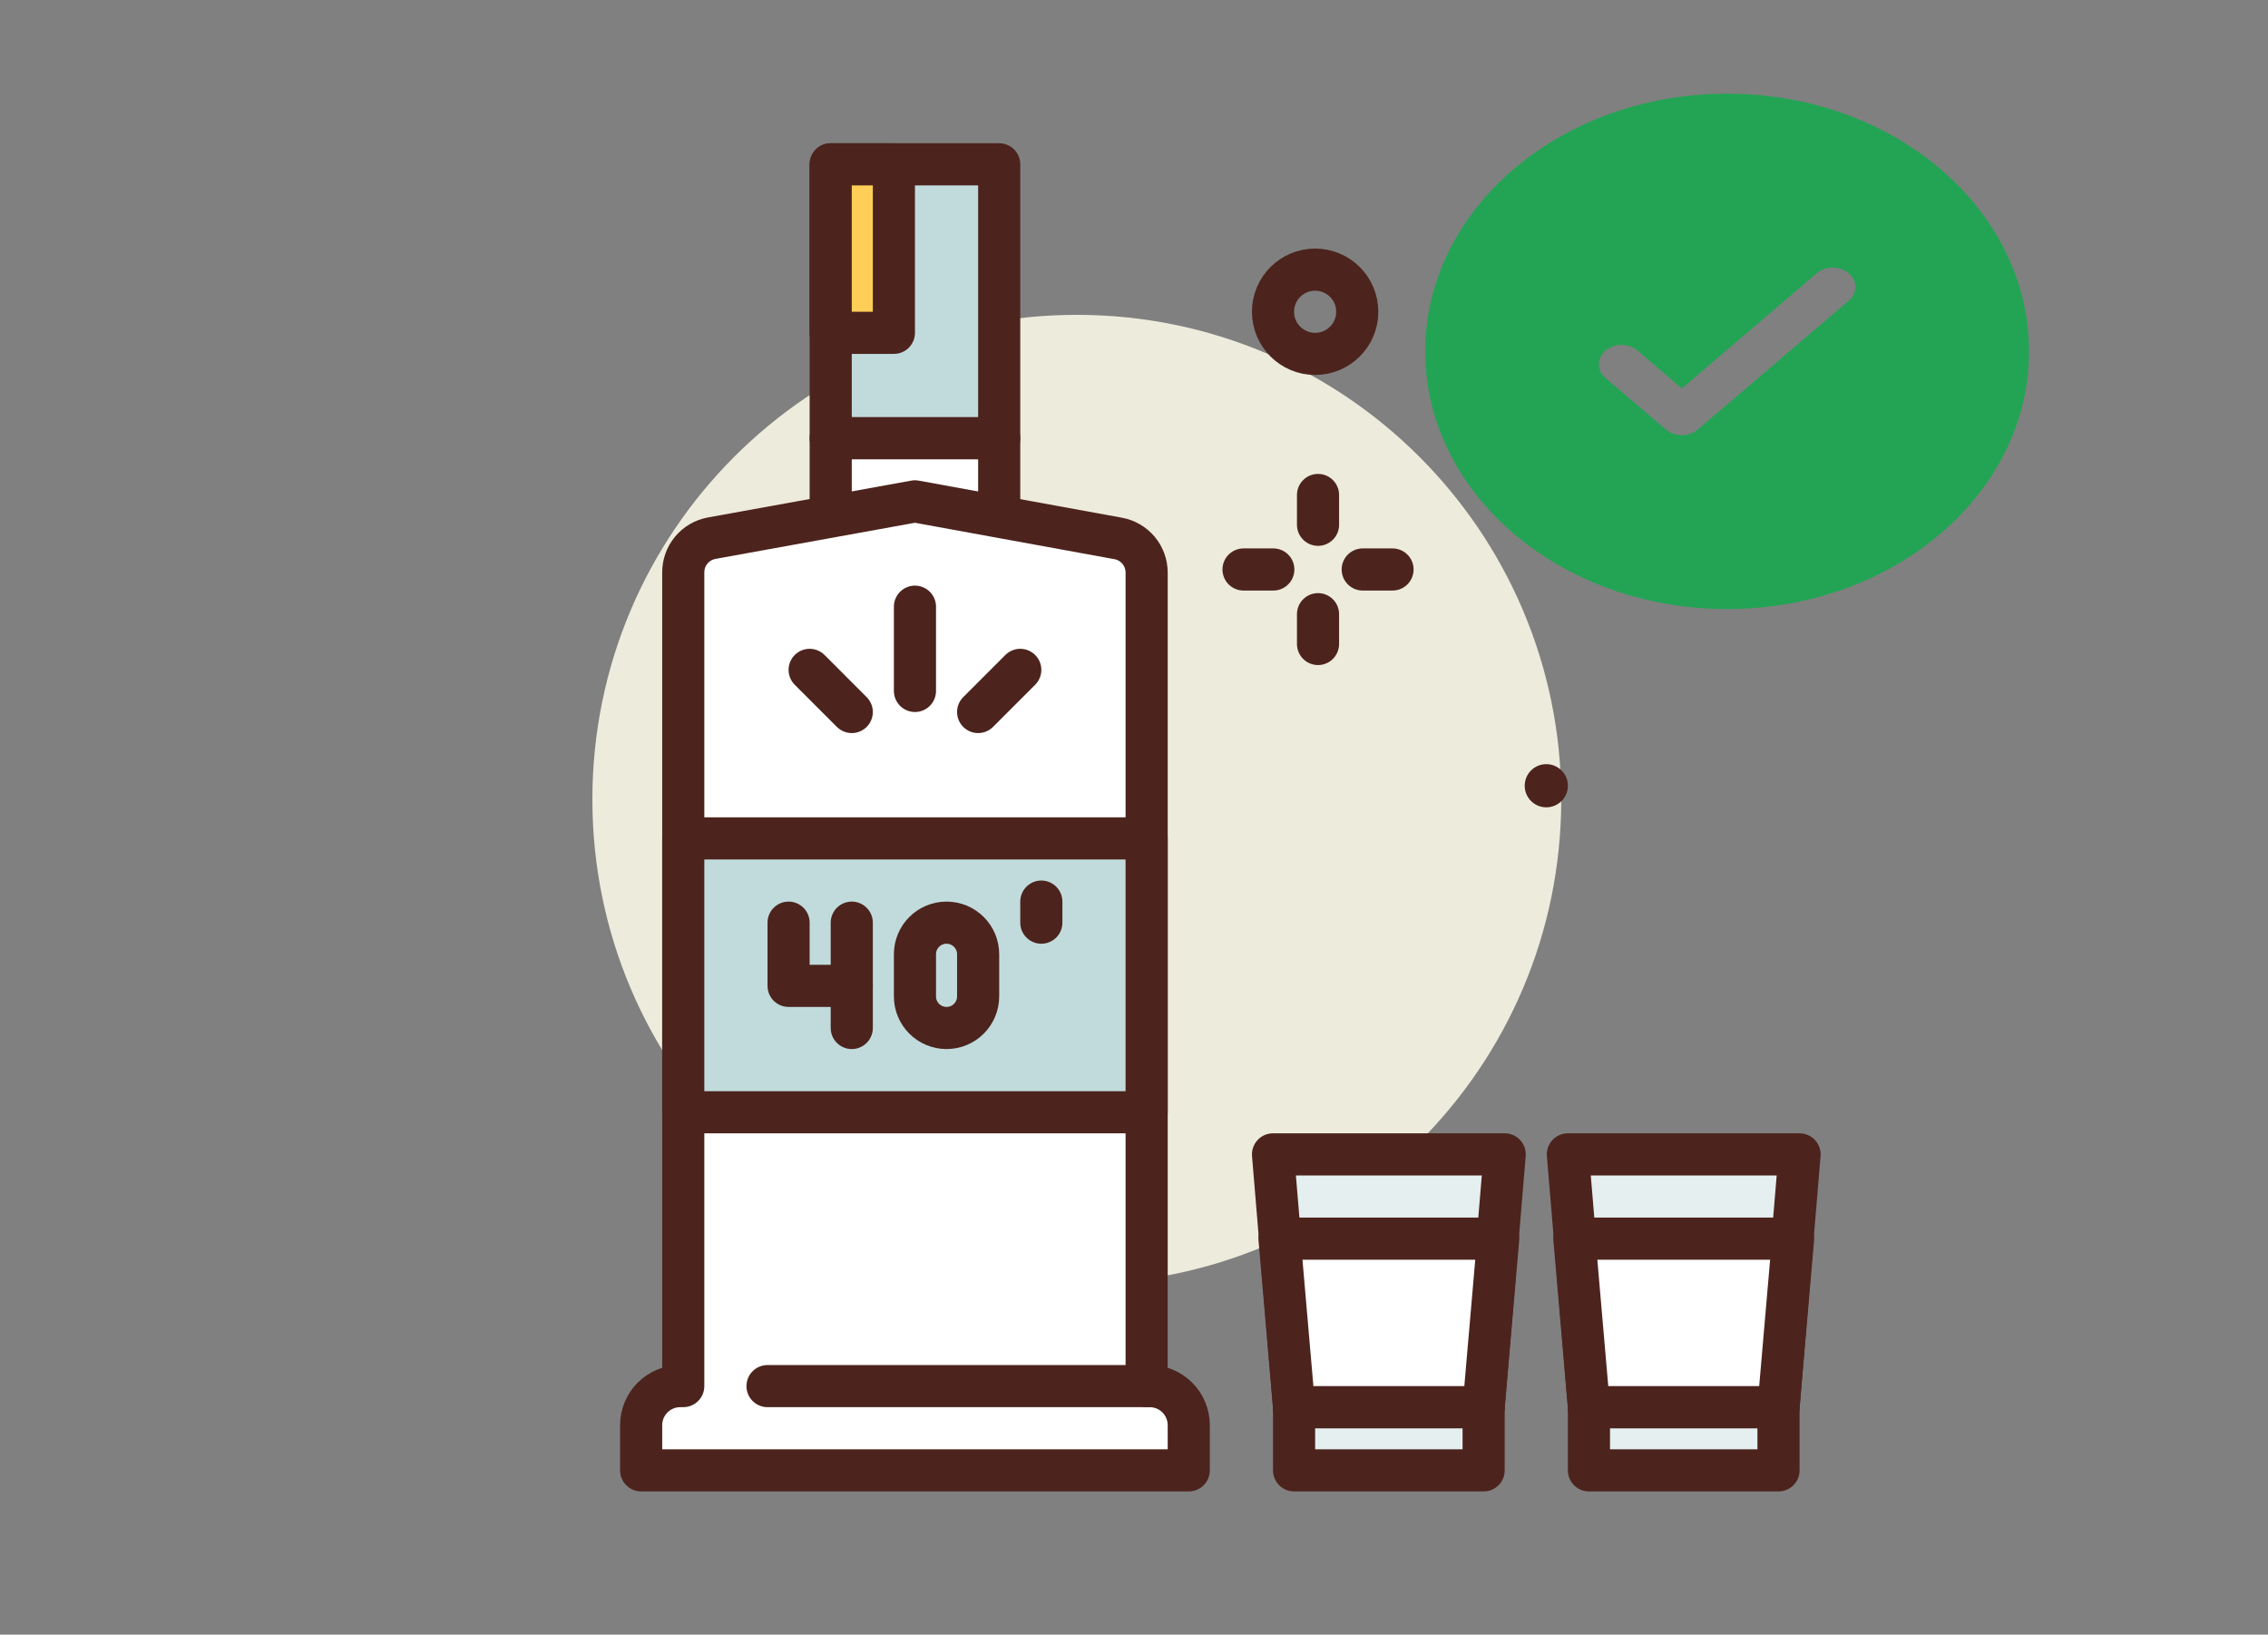
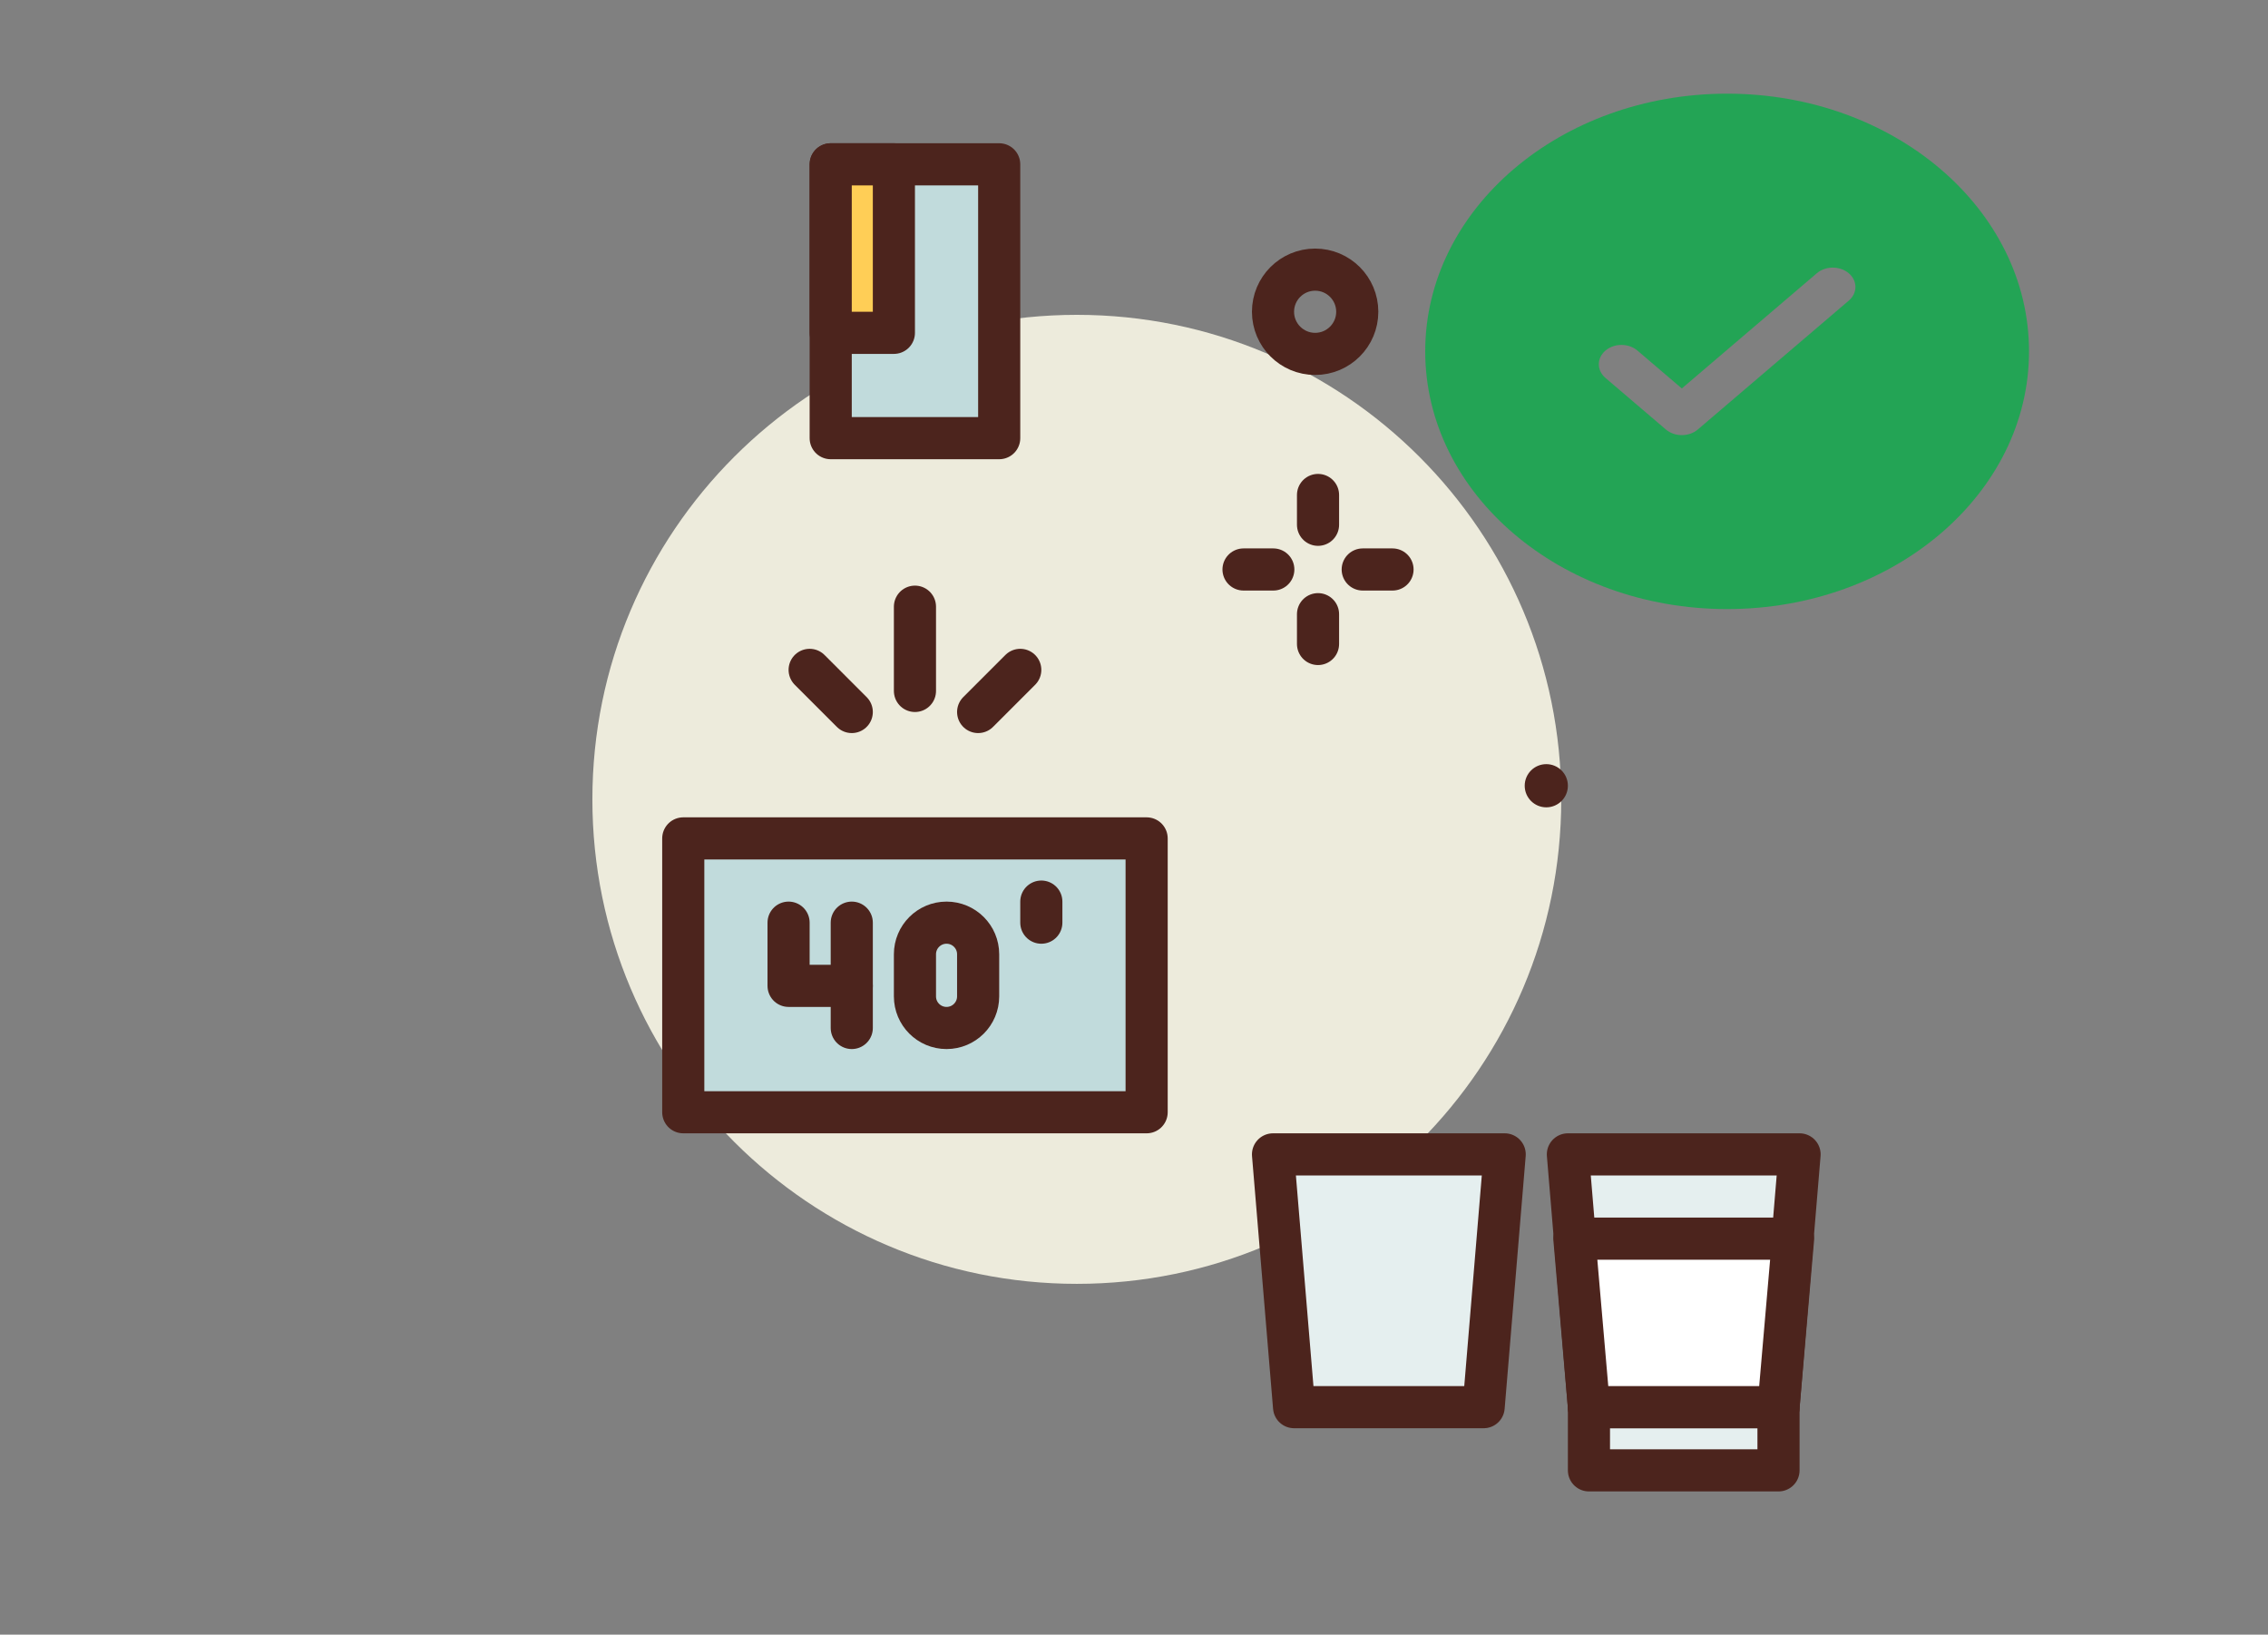
<svg xmlns="http://www.w3.org/2000/svg" width="1346" height="970" viewBox="0 0 1346 970" fill="none">
  <rect x="0" y="0" width="1346" height="970" fill="#808080" stroke="none" />
  <path fill-rule="evenodd" clip-rule="evenodd" d="M1204.17 208.5C1204.17 292.953 1123.95 361.417 1025 361.417C926.049 361.417 845.833 292.953 845.833 208.5C845.833 124.046 926.049 55.583 1025 55.583C1123.95 55.583 1204.17 124.046 1204.17 208.5ZM1097.21 162.161C1102.46 166.64 1102.46 173.902 1097.21 178.38L1007.63 254.838C1002.38 259.317 993.872 259.317 988.623 254.838L952.79 224.255C947.542 219.776 947.542 212.516 952.79 208.037C958.038 203.558 966.546 203.558 971.793 208.037L998.125 230.509L1038.17 196.335L1078.21 162.161C1083.45 157.682 1091.96 157.682 1097.21 162.161Z" fill="#23A455" />
  <path d="M639.062 761.825C797.844 761.825 926.562 633.107 926.562 474.325C926.562 315.543 797.844 186.825 639.062 186.825C480.281 186.825 351.562 315.543 351.562 474.325C351.562 633.107 480.281 761.825 639.062 761.825Z" fill="#EDEBDC" />
  <path d="M917.687 479.062C924.764 479.062 930.5 473.326 930.5 466.25C930.5 459.174 924.764 453.438 917.687 453.438C910.611 453.438 904.875 459.174 904.875 466.25C904.875 473.326 910.611 479.062 917.687 479.062Z" fill="#4C241D" />
  <path d="M780.5 210C794.307 210 805.5 198.807 805.5 185C805.5 171.193 794.307 160 780.5 160C766.693 160 755.5 171.193 755.5 185C755.5 198.807 766.693 210 780.5 210Z" stroke="#4C241D" stroke-width="25" stroke-linecap="round" stroke-linejoin="round" />
  <path d="M782.213 293.713V311.4" stroke="#4C241D" stroke-width="25" stroke-linecap="round" stroke-linejoin="round" />
  <path d="M782.213 364.45V382.138" stroke="#4C241D" stroke-width="25" stroke-linecap="round" stroke-linejoin="round" />
  <path d="M738 337.925H755.675" stroke="#4C241D" stroke-width="25" stroke-linecap="round" stroke-linejoin="round" />
  <path d="M808.737 337.925H826.425" stroke="#4C241D" stroke-width="25" stroke-linecap="round" stroke-linejoin="round" />
-   <path d="M593 260H493V322.5H593V260Z" fill="white" stroke="#4C241D" stroke-width="25" stroke-linecap="round" stroke-linejoin="round" />
-   <path d="M682.313 822.5H680.5V339.75C680.498 334.916 678.795 330.236 675.689 326.531C672.583 322.826 668.272 320.333 663.513 319.488L543 297.5L422.3 319.363C417.58 320.244 413.316 322.748 410.248 326.441C407.18 330.135 405.5 334.786 405.5 339.588V822.5H403.687C397.539 822.503 391.643 824.947 387.295 829.295C382.947 833.643 380.503 839.539 380.5 845.687V872.5H705.5V845.687C705.497 839.539 703.053 833.643 698.705 829.295C694.357 824.947 688.461 822.503 682.313 822.5Z" fill="white" stroke="#4C241D" stroke-width="25" stroke-linecap="round" stroke-linejoin="round" />
  <path d="M593 97.5H493V260H593V97.5Z" fill="#C1DBDC" stroke="#4C241D" stroke-width="25" stroke-linecap="round" stroke-linejoin="round" />
-   <path d="M680.5 822.5H455.5" stroke="#4C241D" stroke-width="25" stroke-linecap="round" stroke-linejoin="round" />
  <path d="M530.5 97.5H493V197.5H530.5V97.5Z" fill="#FFCE56" stroke="#4C241D" stroke-width="25" stroke-linecap="round" stroke-linejoin="round" />
  <path d="M543 410V360" stroke="#4C241D" stroke-width="25" stroke-linecap="round" stroke-linejoin="round" />
  <path d="M580.5 422.5L605.5 397.5" stroke="#4C241D" stroke-width="25" stroke-linecap="round" stroke-linejoin="round" />
  <path d="M505.5 422.5L480.5 397.5" stroke="#4C241D" stroke-width="25" stroke-linecap="round" stroke-linejoin="round" />
  <path d="M680.5 497.5H405.5V660H680.5V497.5Z" fill="#C1DBDC" stroke="#4C241D" stroke-width="25" stroke-linecap="round" stroke-linejoin="round" />
  <path d="M880.5 835H768L755.5 685H893L880.5 835Z" fill="#E5EFEF" stroke="#4C241D" stroke-width="25" stroke-linecap="round" stroke-linejoin="round" />
-   <path d="M880.5 835H768V872.5H880.5V835Z" fill="#E5EFEF" stroke="#4C241D" stroke-width="25" stroke-linecap="round" stroke-linejoin="round" />
-   <path d="M759.35 735L768 835H880.5L889.15 735H759.35Z" fill="white" stroke="#4C241D" stroke-width="25" stroke-linecap="round" stroke-linejoin="round" />
  <path d="M1055.5 835H943L930.5 685H1068L1055.5 835Z" fill="#E5EFEF" stroke="#4C241D" stroke-width="25" stroke-linecap="round" stroke-linejoin="round" />
  <path d="M1055.5 835H943V872.5H1055.5V835Z" fill="#E5EFEF" stroke="#4C241D" stroke-width="25" stroke-linecap="round" stroke-linejoin="round" />
  <path d="M934.35 735L943 835H1055.5L1064.15 735H934.35Z" fill="white" stroke="#4C241D" stroke-width="25" stroke-linecap="round" stroke-linejoin="round" />
  <path d="M580.5 566.25C580.5 555.895 572.105 547.5 561.75 547.5C551.395 547.5 543 555.895 543 566.25V591.25C543 601.605 551.395 610 561.75 610C572.105 610 580.5 601.605 580.5 591.25V566.25Z" stroke="#4C241D" stroke-width="25" stroke-linecap="round" stroke-linejoin="round" />
  <path d="M618 535V547.5" stroke="#4C241D" stroke-width="25" stroke-linecap="round" stroke-linejoin="round" />
  <path d="M505.5 547.5V610" stroke="#4C241D" stroke-width="25" stroke-linecap="round" stroke-linejoin="round" />
  <path d="M468 547.5V585H505.5" stroke="#4C241D" stroke-width="25" stroke-linecap="round" stroke-linejoin="round" />
</svg>